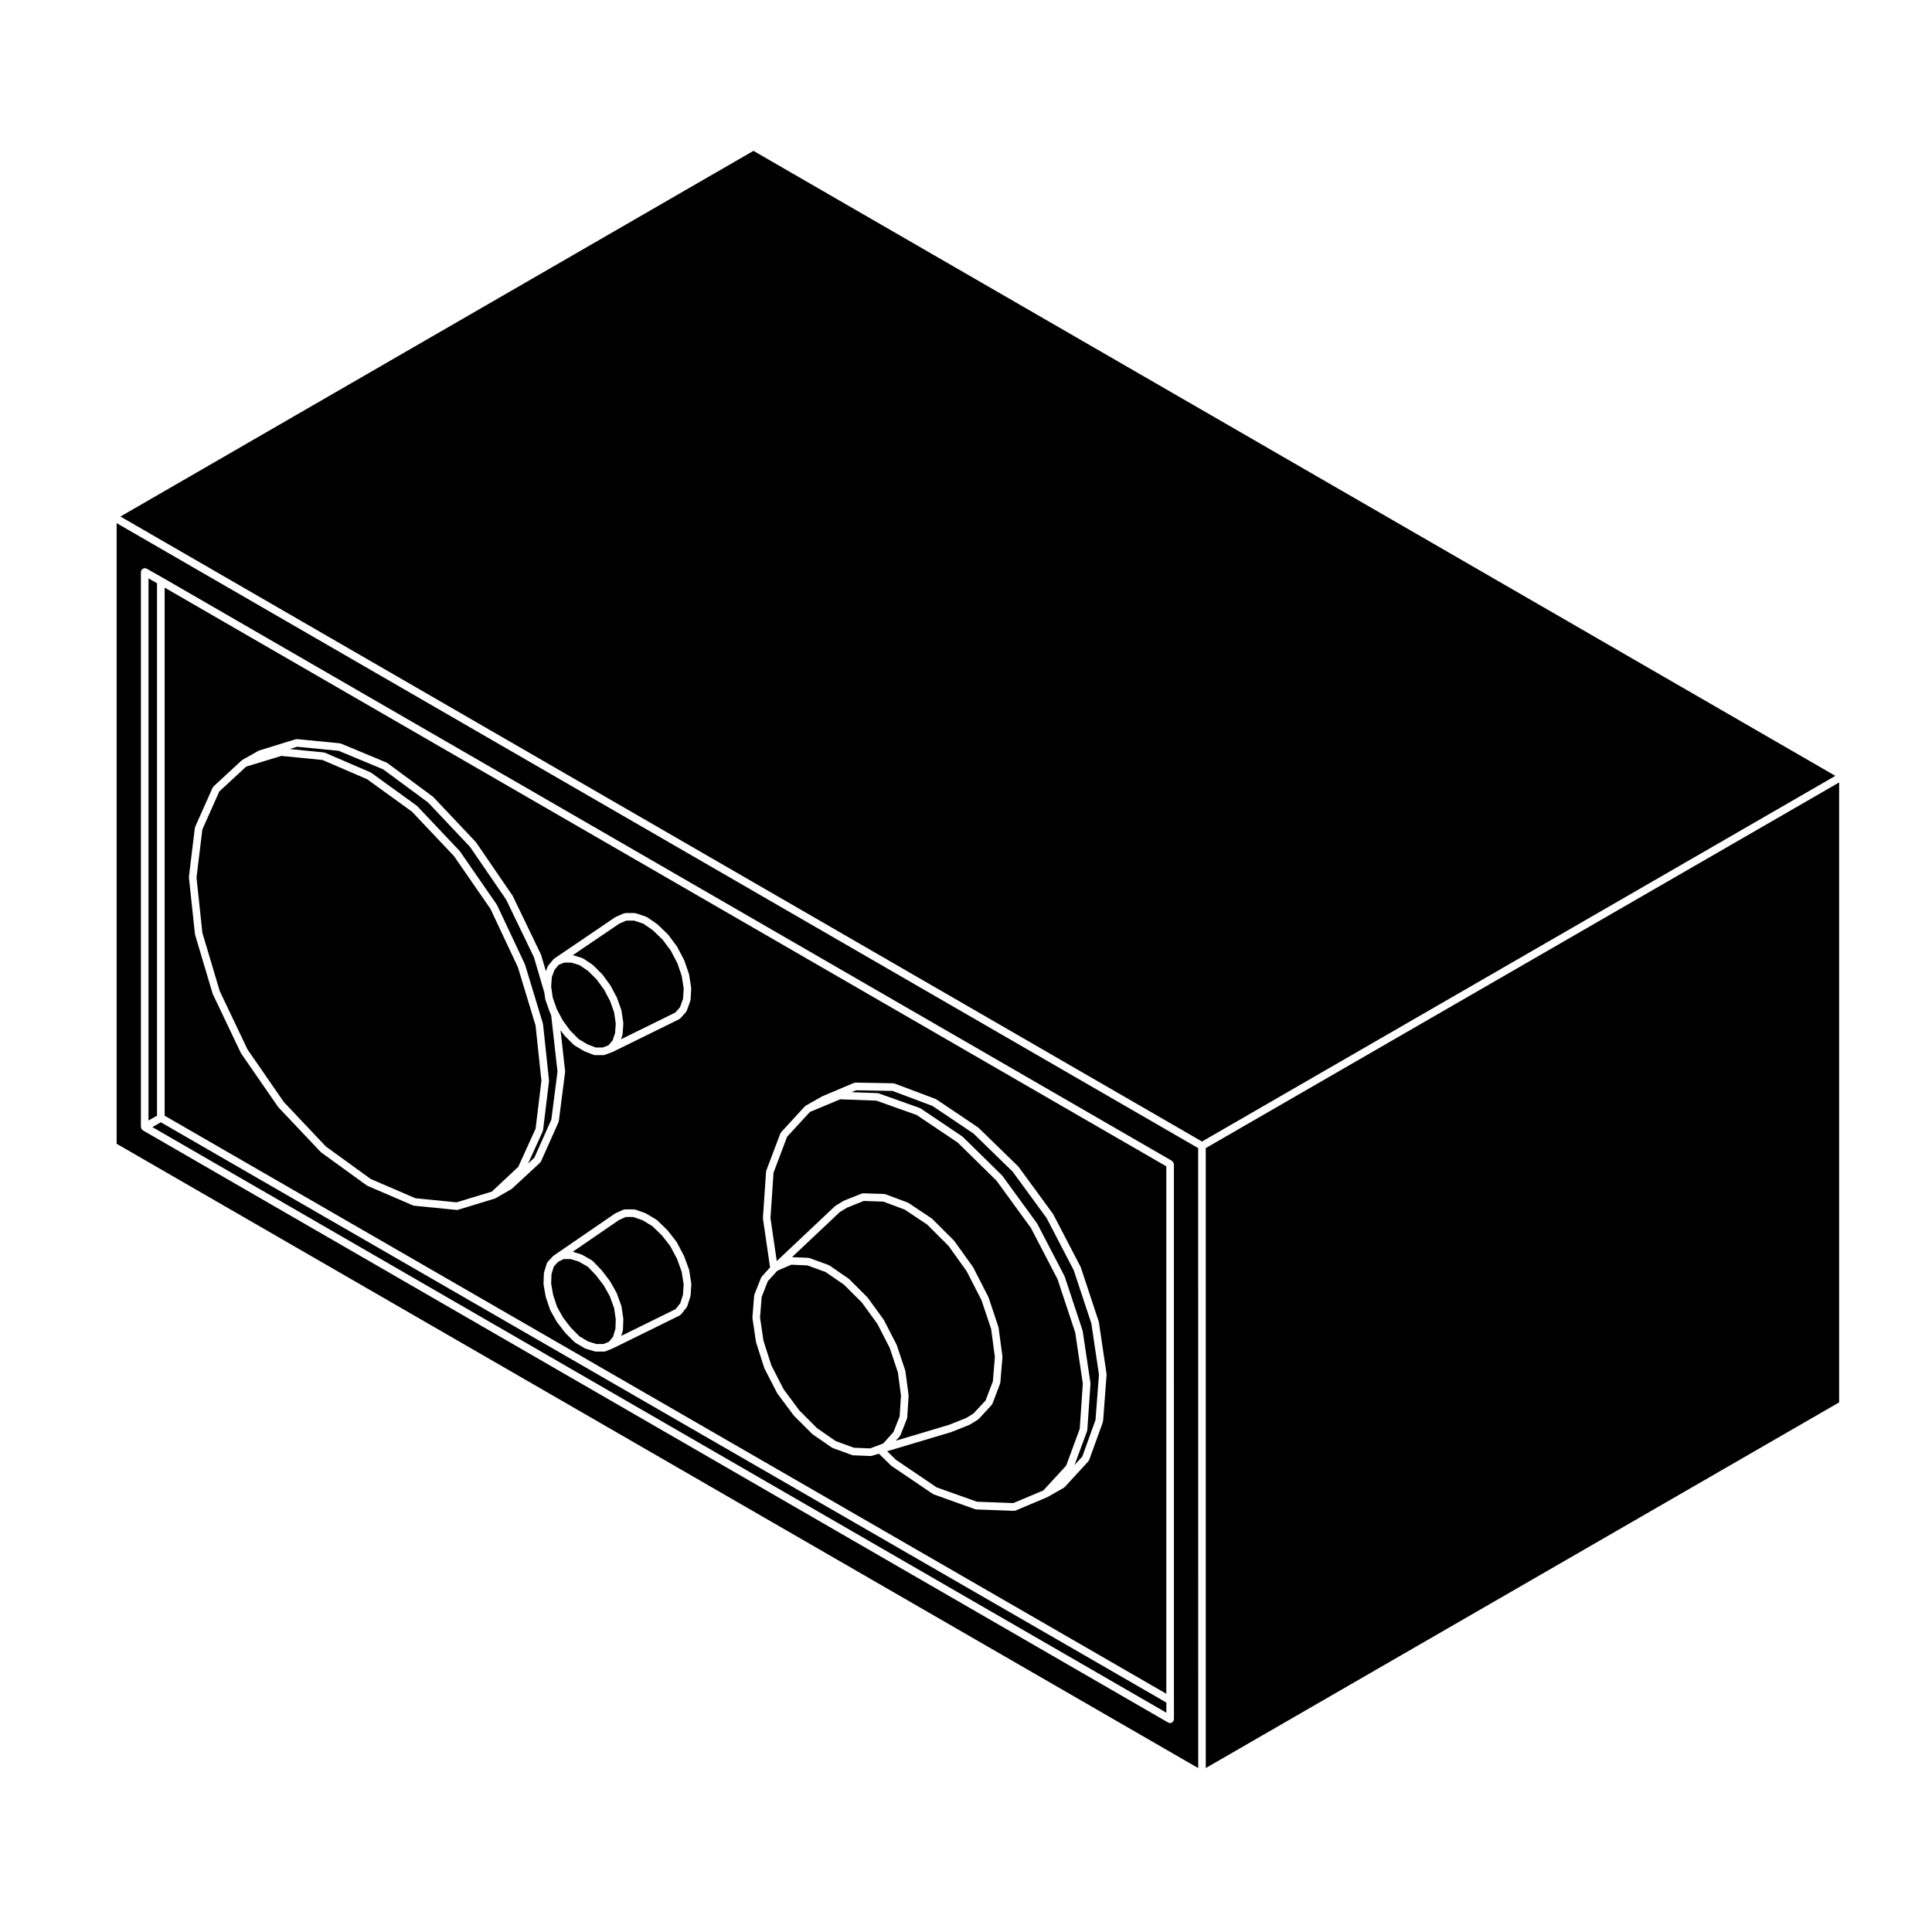
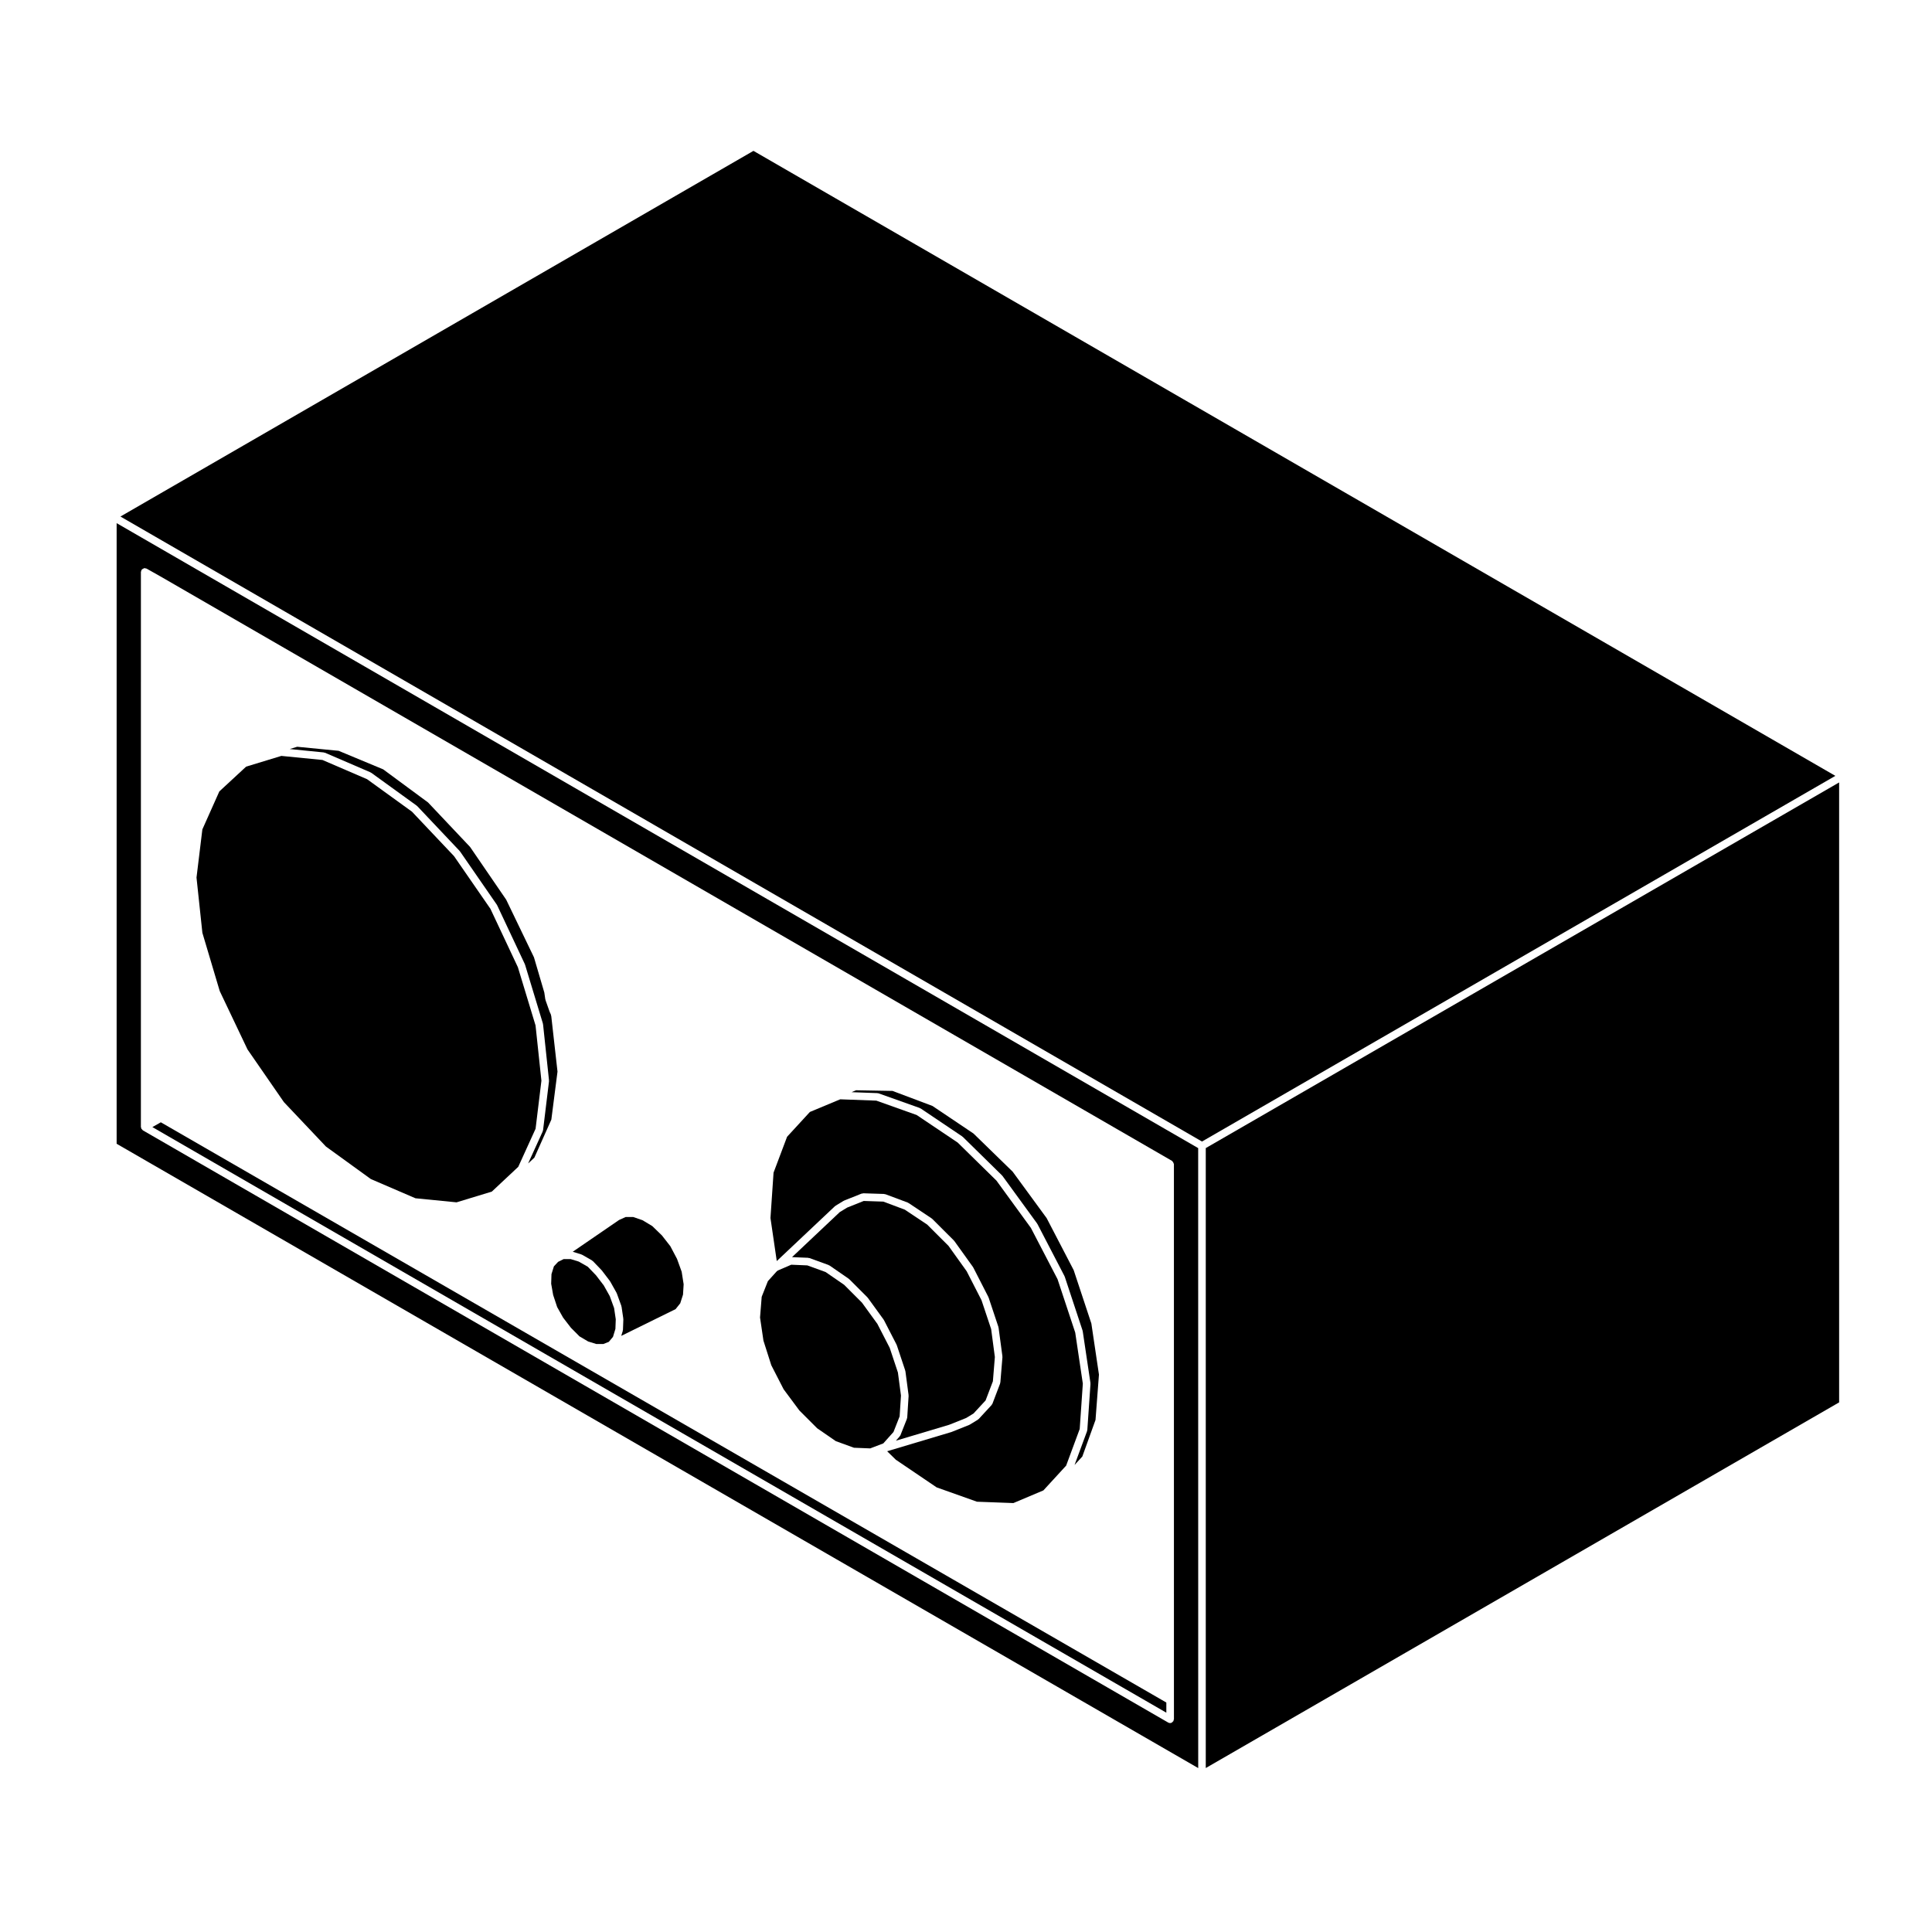
<svg xmlns="http://www.w3.org/2000/svg" fill="#000000" width="800px" height="800px" version="1.1" viewBox="144 144 512 512">
  <g>
    <path d="m202.23 406.64 7.363 15.477 9.648 13.961 11.141 11.773 11.898 8.613 11.82 5.09 10.891 1.078 9.344-2.844 7.008-6.566 4.59-10.09 1.547-12.734-1.555-14.641-4.684-15.441-7.277-15.473-9.645-13.961-11.141-11.777-11.898-8.609-11.824-5.094-10.891-1.078-9.34 2.844-7.102 6.57-4.496 10.07-1.551 12.758 1.555 14.637z" />
-     <path d="m187.63 439.67 265.45 153.19v-139.77l-265.45-153.37zm139.39 47.637c0 0.051-0.047 0.074-0.055 0.117-0.004 0.047 0.02 0.082 0.012 0.121l-0.836 2.606c-0.023 0.074-0.09 0.109-0.133 0.176-0.023 0.051-0.004 0.105-0.039 0.145l-1.484 1.859c-0.047 0.055-0.121 0.039-0.176 0.086-0.066 0.059-0.086 0.152-0.168 0.191l-17.738 8.727c-0.016 0.012-0.035 0.004-0.055 0.012-0.004 0.004-0.012 0.016-0.016 0.02l-1.859 0.742c-0.121 0.051-0.246 0.074-0.371 0.074h-2.231c-0.102 0-0.195-0.016-0.297-0.047l-2.414-0.742c-0.031-0.012-0.039-0.047-0.07-0.059-0.051-0.02-0.102-0.012-0.145-0.039l-2.516-1.484c-0.039-0.023-0.039-0.074-0.074-0.105-0.035-0.023-0.09-0.016-0.121-0.051l-2.414-2.414c-0.02-0.02-0.012-0.051-0.031-0.07-0.016-0.02-0.039-0.012-0.055-0.031l-2.137-2.781c-0.02-0.023-0.004-0.066-0.023-0.098-0.012-0.02-0.039-0.012-0.055-0.031l-1.672-2.973c-0.016-0.023 0-0.055-0.012-0.082-0.016-0.039-0.055-0.055-0.07-0.098l-1.117-3.324c-0.004-0.023 0.012-0.051 0.004-0.074-0.004-0.023-0.035-0.039-0.039-0.07l-0.559-3.16c-0.004-0.039 0.023-0.07 0.023-0.105-0.004-0.039-0.039-0.066-0.039-0.105l0.098-2.781c0-0.051 0.051-0.082 0.055-0.125 0.004-0.047-0.023-0.09-0.012-0.133l0.746-2.418c0.023-0.082 0.105-0.105 0.145-0.176 0.043-0.074 0.023-0.164 0.082-0.219l1.391-1.484c0.023-0.031 0.07-0.02 0.102-0.047 0.031-0.031 0.031-0.074 0.066-0.102l16.254-11.145c0.023-0.02 0.066-0.004 0.098-0.02 0.023-0.016 0.031-0.051 0.059-0.066l2.039-0.934c0.07-0.031 0.141 0.012 0.211-0.012 0.074-0.016 0.125-0.086 0.207-0.086h2.418c0.059 0 0.102 0.055 0.156 0.066 0.055 0.012 0.109-0.031 0.172-0.012l2.691 0.934c0.035 0.016 0.051 0.059 0.086 0.074 0.035 0.016 0.074-0.004 0.105 0.016l2.785 1.672c0.039 0.023 0.039 0.074 0.074 0.102 0.031 0.023 0.082 0.016 0.105 0.047l2.691 2.606c0.02 0.02 0.012 0.047 0.031 0.066 0.02 0.02 0.047 0.02 0.066 0.039l2.324 2.973c0.02 0.031 0.004 0.066 0.023 0.098 0.016 0.031 0.055 0.031 0.07 0.059l1.859 3.527c0.012 0.02 0 0.047 0.004 0.07 0.012 0.02 0.039 0.023 0.051 0.051l1.305 3.527c0.012 0.035-0.012 0.066-0.004 0.105 0.012 0.035 0.051 0.051 0.055 0.09l0.555 3.527c0.004 0.047-0.031 0.074-0.023 0.109 0.004 0.035 0.039 0.07 0.035 0.105zm16.836 0.047c0.004-0.055 0.055-0.086 0.07-0.137s-0.02-0.105 0-0.152l1.762-4.457c0.023-0.066 0.098-0.082 0.133-0.137 0.031-0.051 0.016-0.117 0.059-0.168l2.195-2.434-1.883-12.902c-0.004-0.039 0.023-0.07 0.023-0.105 0-0.039-0.039-0.066-0.035-0.105l0.836-12.262c0.004-0.059 0.055-0.09 0.07-0.141 0.012-0.051-0.02-0.098-0.004-0.141l3.715-9.844c0.023-0.066 0.098-0.086 0.133-0.137 0.035-0.066 0.02-0.137 0.07-0.191l6.316-6.871c0.039-0.047 0.105-0.035 0.156-0.07 0.039-0.035 0.047-0.102 0.098-0.121l4.277-2.414c0.016-0.012 0.039 0.004 0.055-0.004 0.02-0.012 0.023-0.039 0.047-0.051l8.352-3.527c0.07-0.031 0.133 0.012 0.203 0 0.07-0.016 0.117-0.082 0.191-0.082h0.016l10.031 0.18c0.066 0 0.102 0.059 0.16 0.07 0.059 0.012 0.117-0.031 0.176-0.004l10.867 4.09c0.039 0.016 0.051 0.066 0.09 0.086 0.039 0.02 0.086 0 0.121 0.023l11.047 7.43c0.023 0.02 0.023 0.059 0.051 0.082 0.023 0.02 0.066 0.012 0.09 0.035l10.496 10.219c0.02 0.02 0.016 0.059 0.035 0.086 0.023 0.02 0.055 0.02 0.074 0.047l9.105 12.445c0.02 0.023 0.012 0.055 0.02 0.082 0.02 0.023 0.051 0.023 0.059 0.051l7.246 13.93c0.016 0.031-0.004 0.059 0.004 0.09 0.016 0.031 0.051 0.035 0.059 0.066l4.731 14.305c0.012 0.031-0.016 0.059-0.012 0.098 0.012 0.031 0.047 0.047 0.051 0.074l2.039 13.742c0.004 0.047-0.031 0.074-0.031 0.109 0.004 0.039 0.039 0.07 0.035 0.105l-0.926 12.27c-0.004 0.055-0.051 0.086-0.066 0.133-0.012 0.047 0.023 0.09 0.004 0.137l-3.621 10.02c-0.031 0.086-0.105 0.125-0.145 0.195-0.031 0.047-0.02 0.105-0.055 0.141l-6.312 6.879c-0.039 0.047-0.105 0.031-0.145 0.066-0.051 0.035-0.051 0.102-0.105 0.125l-4.266 2.414c-0.023 0.016-0.051 0.004-0.07 0.02-0.02 0.004-0.02 0.023-0.039 0.035l-8.352 3.531c-0.125 0.055-0.266 0.082-0.395 0.082h-0.039l-10.027-0.371c-0.012 0-0.016-0.012-0.02-0.012-0.098-0.004-0.188-0.02-0.277-0.051l-10.973-3.934c-0.031-0.012-0.039-0.051-0.074-0.066-0.051-0.023-0.105-0.02-0.156-0.051l-10.965-7.43c-0.031-0.02-0.023-0.059-0.055-0.086-0.023-0.02-0.059-0.012-0.086-0.035l-3.184-3.113-1.848 0.57c-0.102 0.031-0.195 0.047-0.297 0.047h-0.039l-4.641-0.188c-0.012 0-0.016-0.012-0.023-0.016-0.098-0.004-0.188-0.016-0.277-0.051l-5.109-1.859c-0.031-0.012-0.039-0.051-0.07-0.066-0.051-0.023-0.105-0.016-0.156-0.051l-5.109-3.523c-0.031-0.02-0.023-0.059-0.055-0.086-0.023-0.02-0.059-0.012-0.086-0.035l-4.828-4.836c-0.02-0.02-0.016-0.059-0.035-0.086-0.016-0.016-0.047-0.012-0.059-0.031l-4.273-5.754c-0.016-0.02 0-0.047-0.016-0.066-0.02-0.031-0.055-0.047-0.07-0.074l-3.344-6.504c-0.012-0.023 0.004-0.055-0.004-0.082-0.012-0.031-0.047-0.047-0.055-0.082l-2.133-6.688c-0.012-0.023 0.012-0.055 0.004-0.082-0.004-0.031-0.039-0.047-0.047-0.082l-0.934-6.316c-0.004-0.047 0.031-0.074 0.031-0.109 0-0.047-0.039-0.07-0.035-0.109zm-149.8-110.93 1.578-13.004c0.004-0.055 0.059-0.086 0.074-0.133 0.016-0.055-0.016-0.105 0.004-0.152l4.641-10.402c0.031-0.07 0.105-0.086 0.152-0.141 0.039-0.059 0.031-0.137 0.086-0.188l7.43-6.871c0.031-0.031 0.082-0.02 0.117-0.047 0.035-0.023 0.035-0.074 0.074-0.098l4.277-2.414c0.035-0.02 0.074 0 0.105-0.016 0.035-0.016 0.051-0.059 0.09-0.074l9.656-2.973c0.074-0.023 0.145 0.023 0.223 0.02 0.059-0.012 0.105-0.055 0.172-0.059l11.336 1.109c0.055 0.004 0.086 0.059 0.137 0.074s0.102-0.02 0.152 0l12.07 5.023c0.039 0.02 0.051 0.066 0.086 0.09 0.039 0.02 0.09 0 0.125 0.031l12.07 8.914c0.023 0.02 0.023 0.059 0.051 0.082 0.023 0.023 0.059 0.016 0.086 0.039l11.23 11.891c0.02 0.02 0.012 0.055 0.031 0.082 0.02 0.02 0.051 0.02 0.07 0.047l9.664 14.113c0.016 0.023 0 0.055 0.016 0.082 0.016 0.023 0.047 0.031 0.059 0.055l7.43 15.422c0.012 0.031-0.004 0.059 0.004 0.086 0.012 0.031 0.047 0.039 0.055 0.07l1.258 4.289 0.441-1.188c0.02-0.059 0.09-0.082 0.121-0.125 0.031-0.055 0.012-0.117 0.051-0.168l1.395-1.668c0.031-0.039 0.09-0.035 0.125-0.066 0.035-0.039 0.035-0.098 0.082-0.121l16.156-10.965c0.023-0.02 0.066-0.004 0.098-0.02 0.031-0.016 0.035-0.059 0.07-0.074l2.137-0.926c0.07-0.031 0.137 0.012 0.207-0.004 0.07-0.016 0.117-0.082 0.195-0.082h2.414c0.059 0 0.102 0.055 0.156 0.066 0.055 0.012 0.105-0.031 0.16-0.012l2.785 0.926c0.051 0.016 0.066 0.07 0.105 0.098 0.047 0.02 0.105 0 0.145 0.031l2.695 1.859c0.023 0.02 0.023 0.055 0.051 0.082 0.023 0.016 0.055 0.012 0.082 0.031l2.695 2.606c0.02 0.02 0.012 0.055 0.031 0.074 0.02 0.023 0.055 0.02 0.074 0.047l2.227 2.973c0.02 0.023 0.004 0.059 0.02 0.09 0.016 0.02 0.047 0.023 0.059 0.051l1.859 3.527c0.016 0.023 0 0.055 0.004 0.086 0.012 0.023 0.047 0.031 0.055 0.059l1.211 3.523c0.012 0.031-0.012 0.055-0.004 0.086 0.004 0.035 0.047 0.051 0.051 0.086l0.555 3.531c0.004 0.039-0.031 0.074-0.023 0.109 0.004 0.035 0.039 0.07 0.035 0.105l-0.18 2.973c0 0.055-0.051 0.086-0.066 0.133-0.012 0.051 0.023 0.098 0.004 0.141l-0.934 2.602c-0.031 0.086-0.102 0.121-0.145 0.191-0.023 0.047-0.012 0.102-0.047 0.137l-1.477 1.672c-0.047 0.051-0.117 0.039-0.172 0.082-0.055 0.047-0.07 0.121-0.141 0.156l-17.738 8.727c-0.02 0.012-0.047 0.004-0.066 0.016-0.004 0.004-0.012 0.016-0.02 0.02l-1.941 0.699c-0.117 0.047-0.238 0.07-0.359 0.07h-2.227c-0.121 0-0.242-0.023-0.363-0.07l-2.414-0.934c-0.02-0.012-0.023-0.035-0.047-0.047-0.035-0.016-0.07-0.012-0.105-0.031l-2.504-1.484c-0.039-0.023-0.039-0.074-0.074-0.105-0.035-0.023-0.09-0.016-0.121-0.051l-2.414-2.414c-0.023-0.023-0.016-0.059-0.035-0.086-0.016-0.02-0.051-0.016-0.066-0.035l-0.988-1.344 1.219 10.852c0.004 0.047-0.035 0.082-0.035 0.121 0 0.039 0.035 0.074 0.031 0.117l-1.668 13c-0.004 0.055-0.059 0.09-0.074 0.141-0.016 0.047 0.016 0.098-0.004 0.137l-4.641 10.398c-0.039 0.09-0.121 0.141-0.18 0.211-0.031 0.035-0.02 0.086-0.055 0.117l-7.43 6.879c-0.031 0.031-0.074 0.02-0.109 0.047-0.031 0.023-0.035 0.07-0.07 0.09l-4.176 2.414c-0.047 0.031-0.102 0.02-0.145 0.039-0.023 0.012-0.035 0.047-0.066 0.055l-9.754 2.969c-0.102 0.031-0.195 0.047-0.293 0.047-0.031 0-0.066-0.004-0.102-0.004l-11.238-1.113c-0.02 0-0.031-0.023-0.051-0.023-0.086-0.016-0.172-0.02-0.25-0.055l-12.07-5.195c-0.031-0.016-0.035-0.051-0.066-0.07-0.039-0.02-0.09-0.012-0.125-0.039l-12.07-8.734c-0.031-0.02-0.023-0.059-0.051-0.086-0.023-0.023-0.066-0.016-0.09-0.039l-11.238-11.879c-0.023-0.023-0.012-0.066-0.035-0.09-0.016-0.02-0.047-0.016-0.059-0.035l-9.754-14.117c-0.012-0.02 0-0.047-0.012-0.059-0.02-0.035-0.055-0.047-0.07-0.082l-7.43-15.609c-0.012-0.023 0.004-0.051-0.004-0.074-0.012-0.031-0.039-0.047-0.051-0.074l-4.641-15.602c-0.012-0.035 0.016-0.059 0.012-0.098-0.004-0.031-0.039-0.051-0.047-0.086l-1.578-14.852c-0.004-0.039 0.031-0.07 0.035-0.109-0.023-0.027-0.059-0.059-0.055-0.102z" />
    <path d="m229.96 343.48c0.051 0.012 0.105-0.02 0.156 0l12.07 5.199c0.035 0.016 0.047 0.066 0.082 0.086s0.082 0 0.109 0.023l12.07 8.73c0.023 0.02 0.023 0.059 0.051 0.086 0.023 0.02 0.066 0.016 0.09 0.039l11.238 11.887c0.02 0.023 0.012 0.055 0.031 0.086 0.02 0.02 0.051 0.016 0.066 0.039l9.754 14.117c0.016 0.023 0 0.055 0.016 0.086 0.016 0.023 0.051 0.031 0.066 0.059l7.336 15.602c0.012 0.023-0.004 0.055 0 0.082 0.004 0.023 0.039 0.035 0.051 0.059l4.734 15.609c0.012 0.035-0.016 0.066-0.012 0.105 0.004 0.031 0.047 0.047 0.047 0.082l1.578 14.855c0.004 0.039-0.031 0.07-0.035 0.109 0 0.047 0.039 0.074 0.035 0.117l-1.578 13c-0.004 0.059-0.059 0.098-0.082 0.145-0.012 0.051 0.016 0.102-0.004 0.145l-3.871 8.504 1.652-1.531 4.5-10.082 1.633-12.727-1.648-14.672-0.152-0.578-0.223-0.453c-0.012-0.02 0.004-0.039 0-0.059-0.012-0.02-0.035-0.031-0.047-0.055l-1.117-3.16c-0.012-0.035 0.012-0.066 0.004-0.098-0.012-0.035-0.047-0.055-0.051-0.098l-0.262-1.789-2.742-9.332-7.359-15.27-9.574-13.98-11.125-11.777-11.898-8.781-11.805-4.914-10.988-1.074-1.977 0.605 9.027 0.898c0.062 0.004 0.098 0.062 0.152 0.074z" />
    <path d="m461.53 448.26-286.62-165.62v164.47l286.63 165.45zm-6.422 146.34v5.019c0 0.098-0.082 0.156-0.105 0.246-0.023 0.086 0.016 0.176-0.035 0.258-0.02 0.035-0.07 0.023-0.102 0.055-0.18 0.262-0.434 0.453-0.777 0.453-0.168 0-0.344-0.047-0.504-0.137l-271.74-156.95c-0.039-0.023-0.047-0.074-0.082-0.105-0.086-0.066-0.133-0.125-0.195-0.215-0.02-0.031-0.074-0.02-0.098-0.055-0.02-0.039 0-0.086-0.016-0.125-0.035-0.086-0.055-0.152-0.066-0.242-0.004-0.051-0.051-0.082-0.051-0.125l0.004-147.12c0-0.098 0.074-0.156 0.102-0.246 0.02-0.086-0.012-0.172 0.031-0.25 0.023-0.047 0.082-0.047 0.105-0.086 0.086-0.105 0.18-0.168 0.301-0.238 0.109-0.066 0.207-0.117 0.332-0.137 0.051-0.004 0.082-0.055 0.133-0.055 0.098 0 0.156 0.074 0.246 0.105 0.086 0.02 0.172-0.016 0.25 0.031l4.277 2.418v0.004h0.004l267.47 154.54c0.047 0.023 0.047 0.074 0.086 0.105 0.105 0.086 0.156 0.18 0.227 0.301 0.07 0.109 0.125 0.211 0.141 0.336 0.004 0.051 0.055 0.082 0.055 0.125l0.004 142.09z" />
-     <path d="m185.61 298.56-2.258-1.281v143.67l2.258-1.281z" />
-     <path d="m290.5 408.44 1.062 3 0.238 0.477 1.363 2.543 1.945 2.648 2.285 2.289 2.316 1.371 2.156 0.832h1.867l1.523-0.586 1.109-1.324 0.637-1.914 0.172-2.559-0.434-2.953-1.059-2.988-1.602-3.027-1.953-2.668-2.289-2.289-2.312-1.535-2.125-0.656h-1.883l-1.441 0.578-1.117 1.336-0.723 1.934-0.172 2.539 0.172 1.18z" />
-     <path d="m298.27 397.87c0.051 0.016 0.066 0.07 0.117 0.098 0.047 0.023 0.102 0 0.145 0.031l2.508 1.668c0.031 0.02 0.031 0.066 0.059 0.09 0.031 0.023 0.07 0.016 0.098 0.039l2.414 2.414c0.02 0.02 0.012 0.055 0.031 0.074 0.02 0.023 0.051 0.02 0.07 0.047l2.039 2.793c0.016 0.02 0.004 0.051 0.016 0.074 0.016 0.023 0.047 0.023 0.059 0.051l1.672 3.152c0.012 0.023 0 0.055 0.004 0.082 0.012 0.023 0.039 0.035 0.051 0.059l1.113 3.16c0.012 0.035-0.016 0.066-0.004 0.102 0.012 0.035 0.047 0.051 0.051 0.09l0.465 3.16c0.004 0.039-0.031 0.07-0.023 0.105 0.004 0.035 0.039 0.07 0.035 0.105l-0.188 2.785c0 0.051-0.051 0.082-0.059 0.125-0.012 0.039 0.02 0.082 0.004 0.121l-0.371 1.117 14.398-7.082 1.219-1.375 0.82-2.281 0.168-2.715-0.523-3.356-1.152-3.352-1.773-3.371-2.144-2.863-2.559-2.473-2.527-1.75-2.473-0.82h-2.055l-1.867 0.812-12.34 8.367c0.031 0.004 0.055-0.02 0.086-0.012z" />
    <path d="m305.59 487.48-1.586-2.828-2.062-2.695-2.176-2.262-2.383-1.359-2.168-0.668h-1.836l-1.477 0.738-1.113 1.191-0.641 2.066-0.082 2.539 0.523 2.973 1.062 3.211 1.578 2.801 2.066 2.68 2.277 2.289 2.289 1.348 2.16 0.672h1.887l1.438-0.574 1.102-1.32 0.641-2.102 0.094-2.555-0.441-2.969z" />
    <path d="m323.42 477.62-1.777-3.367-2.231-2.856-2.543-2.465-2.606-1.566-2.434-0.84h-2.035l-1.742 0.789-12.27 8.414 2.301 0.711c0.039 0.012 0.051 0.059 0.09 0.074 0.035 0.016 0.074-0.004 0.109 0.016l2.606 1.492c0.047 0.023 0.051 0.086 0.09 0.117 0.039 0.031 0.102 0.02 0.137 0.059l2.316 2.41c0.016 0.016 0.004 0.039 0.02 0.059 0.016 0.016 0.039 0.012 0.055 0.031l2.133 2.793c0.016 0.023 0.004 0.051 0.02 0.074 0.016 0.02 0.047 0.02 0.055 0.047l1.672 2.977c0.016 0.023 0 0.059 0.012 0.086 0.012 0.023 0.051 0.035 0.059 0.066l1.211 3.34c0.012 0.035-0.012 0.07-0.004 0.105 0.012 0.039 0.051 0.055 0.055 0.098l0.465 3.16c0.004 0.035-0.023 0.059-0.023 0.098 0 0.035 0.035 0.055 0.035 0.09l-0.102 2.793c0 0.051-0.047 0.082-0.055 0.121-0.004 0.051 0.023 0.09 0.012 0.137l-0.414 1.344 14.402-7.09 1.234-1.543 0.734-2.297 0.168-2.742-0.523-3.332z" />
    <path d="m184.38 442.69 268.71 155.19v-2.691l-266.47-153.77z" />
    <path d="m376.62 433.74c0.055 0.012 0.105-0.031 0.156-0.012l10.957 3.898c0.047 0.016 0.055 0.066 0.098 0.09 0.039 0.02 0.09-0.004 0.133 0.023l11.047 7.43c0.031 0.02 0.023 0.059 0.055 0.086 0.023 0.02 0.066 0.012 0.09 0.035l10.398 10.211c0.02 0.02 0.016 0.055 0.031 0.082 0.023 0.02 0.059 0.02 0.082 0.047l9.199 12.637c0.016 0.023 0 0.059 0.02 0.086 0.012 0.023 0.047 0.023 0.059 0.051l7.144 13.75c0.02 0.023 0 0.055 0.012 0.086 0.012 0.023 0.051 0.035 0.059 0.066l4.731 14.305c0.012 0.035-0.012 0.066-0.004 0.098 0.004 0.031 0.047 0.039 0.047 0.074l2.047 13.742c0.004 0.039-0.031 0.07-0.031 0.105 0.004 0.039 0.039 0.07 0.039 0.105l-0.84 12.258c-0.004 0.055-0.055 0.09-0.066 0.141-0.012 0.047 0.02 0.09 0 0.137l-3.316 8.969 2.055-2.238 3.5-9.703 0.91-12.012-2.012-13.543-4.684-14.141-7.168-13.789-9.008-12.312-10.375-10.102-10.871-7.305-10.594-3.988-9.648-0.172-1.199 0.508 6.801 0.25c0.066-0.02 0.094 0.031 0.148 0.047z" />
    <path d="m348.4 505.8 3.269 6.371 4.172 5.617 4.715 4.719 4.938 3.406 4.816 1.754 4.305 0.172 3.465-1.32 2.703-3.027 1.629-4.141 0.355-5.512-0.809-6.109-2.176-6.539-3.269-6.352-4.086-5.629-4.707-4.711-4.93-3.398-4.844-1.758-4.254-0.18-3.562 1.535-0.293 0.227-2.34 2.59-1.641 4.148-0.438 5.492 0.902 6.125z" />
    <path d="m382.45 524.57c-0.023 0.035-0.012 0.09-0.047 0.121l-0.984 1.109 14.098-4.211 4.523-1.805 1.949-1.188 3.203-3.465 1.934-5.074 0.523-6.43-0.984-7.406-2.555-7.652-3.926-7.668-4.82-6.731-5.648-5.644-5.93-3.953-5.688-2.133-5.203-0.172-4.359 1.742-1.984 1.203-12.656 11.941 4.289 0.176c0.055 0.004 0.09 0.055 0.145 0.07 0.055 0.004 0.105-0.031 0.156-0.012l5.109 1.855c0.047 0.016 0.055 0.07 0.102 0.09 0.039 0.023 0.09 0.004 0.133 0.031l5.109 3.527c0.031 0.02 0.023 0.059 0.051 0.086 0.023 0.02 0.066 0.012 0.09 0.035l4.828 4.828c0.02 0.02 0.012 0.059 0.031 0.082 0.02 0.023 0.055 0.02 0.07 0.047l4.18 5.762c0.016 0.023 0.004 0.055 0.02 0.082 0.016 0.02 0.047 0.023 0.059 0.051l3.344 6.5c0.012 0.023-0.004 0.055 0.004 0.082 0.012 0.031 0.047 0.035 0.055 0.066l2.227 6.688c0.012 0.035-0.016 0.066-0.004 0.102 0.012 0.035 0.047 0.055 0.051 0.09l0.836 6.312c0.004 0.035-0.023 0.066-0.023 0.102 0 0.039 0.035 0.059 0.035 0.102l-0.367 5.769c-0.004 0.059-0.055 0.098-0.07 0.152-0.012 0.051 0.02 0.105 0 0.152l-1.762 4.453c-0.027 0.027-0.098 0.066-0.141 0.133z" />
    <path d="m365.25 463.67c0.031-0.023 0.07-0.016 0.102-0.039 0.031-0.023 0.031-0.07 0.066-0.09l2.137-1.301c0.023-0.016 0.059 0 0.09-0.016 0.023-0.012 0.031-0.051 0.059-0.059l4.644-1.855c0.074-0.031 0.145 0.016 0.215 0.004 0.07-0.02 0.109-0.07 0.188-0.082l5.57 0.18c0.059 0.004 0.098 0.059 0.156 0.07 0.055 0.012 0.109-0.023 0.168-0.004l5.941 2.223c0.039 0.016 0.051 0.066 0.09 0.086 0.035 0.02 0.082 0 0.109 0.023l6.133 4.09c0.031 0.02 0.023 0.059 0.055 0.082s0.074 0.016 0.102 0.047l5.758 5.754c0.02 0.023 0.016 0.059 0.035 0.086 0.02 0.023 0.055 0.02 0.07 0.047l4.926 6.871c0.016 0.023 0 0.055 0.016 0.074 0.016 0.023 0.051 0.031 0.059 0.055l3.996 7.809c0.012 0.023-0.012 0.051 0.004 0.082 0.012 0.023 0.047 0.031 0.055 0.059l2.602 7.801c0.012 0.035-0.016 0.07-0.012 0.105 0.012 0.035 0.051 0.051 0.051 0.086l1.023 7.613c0 0.039-0.031 0.07-0.031 0.105s0.035 0.07 0.031 0.105l-0.551 6.691c0 0.055-0.051 0.086-0.066 0.133-0.012 0.051 0.023 0.098 0.004 0.141l-2.047 5.379c-0.035 0.086-0.105 0.125-0.156 0.195-0.031 0.039-0.012 0.09-0.051 0.125l-3.43 3.715c-0.035 0.039-0.09 0.023-0.125 0.055-0.039 0.035-0.039 0.098-0.09 0.121l-2.137 1.305c-0.031 0.02-0.07 0.016-0.105 0.031-0.02 0.012-0.023 0.035-0.047 0.047l-4.644 1.855c-0.02 0.012-0.047 0.004-0.066 0.016-0.004 0-0.012 0.016-0.02 0.016l-17.023 5.09 2.309 2.254 10.812 7.324 10.68 3.797 9.656 0.359 7.949-3.356 6.031-6.57 3.594-9.707 0.828-12.012-2.016-13.543-4.691-14.156-7.059-13.578-9.125-12.531-10.27-10.082-10.879-7.309-10.688-3.805-9.566-0.352-8.035 3.352-6.047 6.578-3.586 9.512-0.816 12.016 1.668 11.406z" />
    <path d="m463.54 612.55 167.85-96.906v-164.29l-167.85 96.902z" />
    <path d="m630.39 349.61-286.72-165.63-167.75 96.906 286.62 165.63z" />
  </g>
</svg>